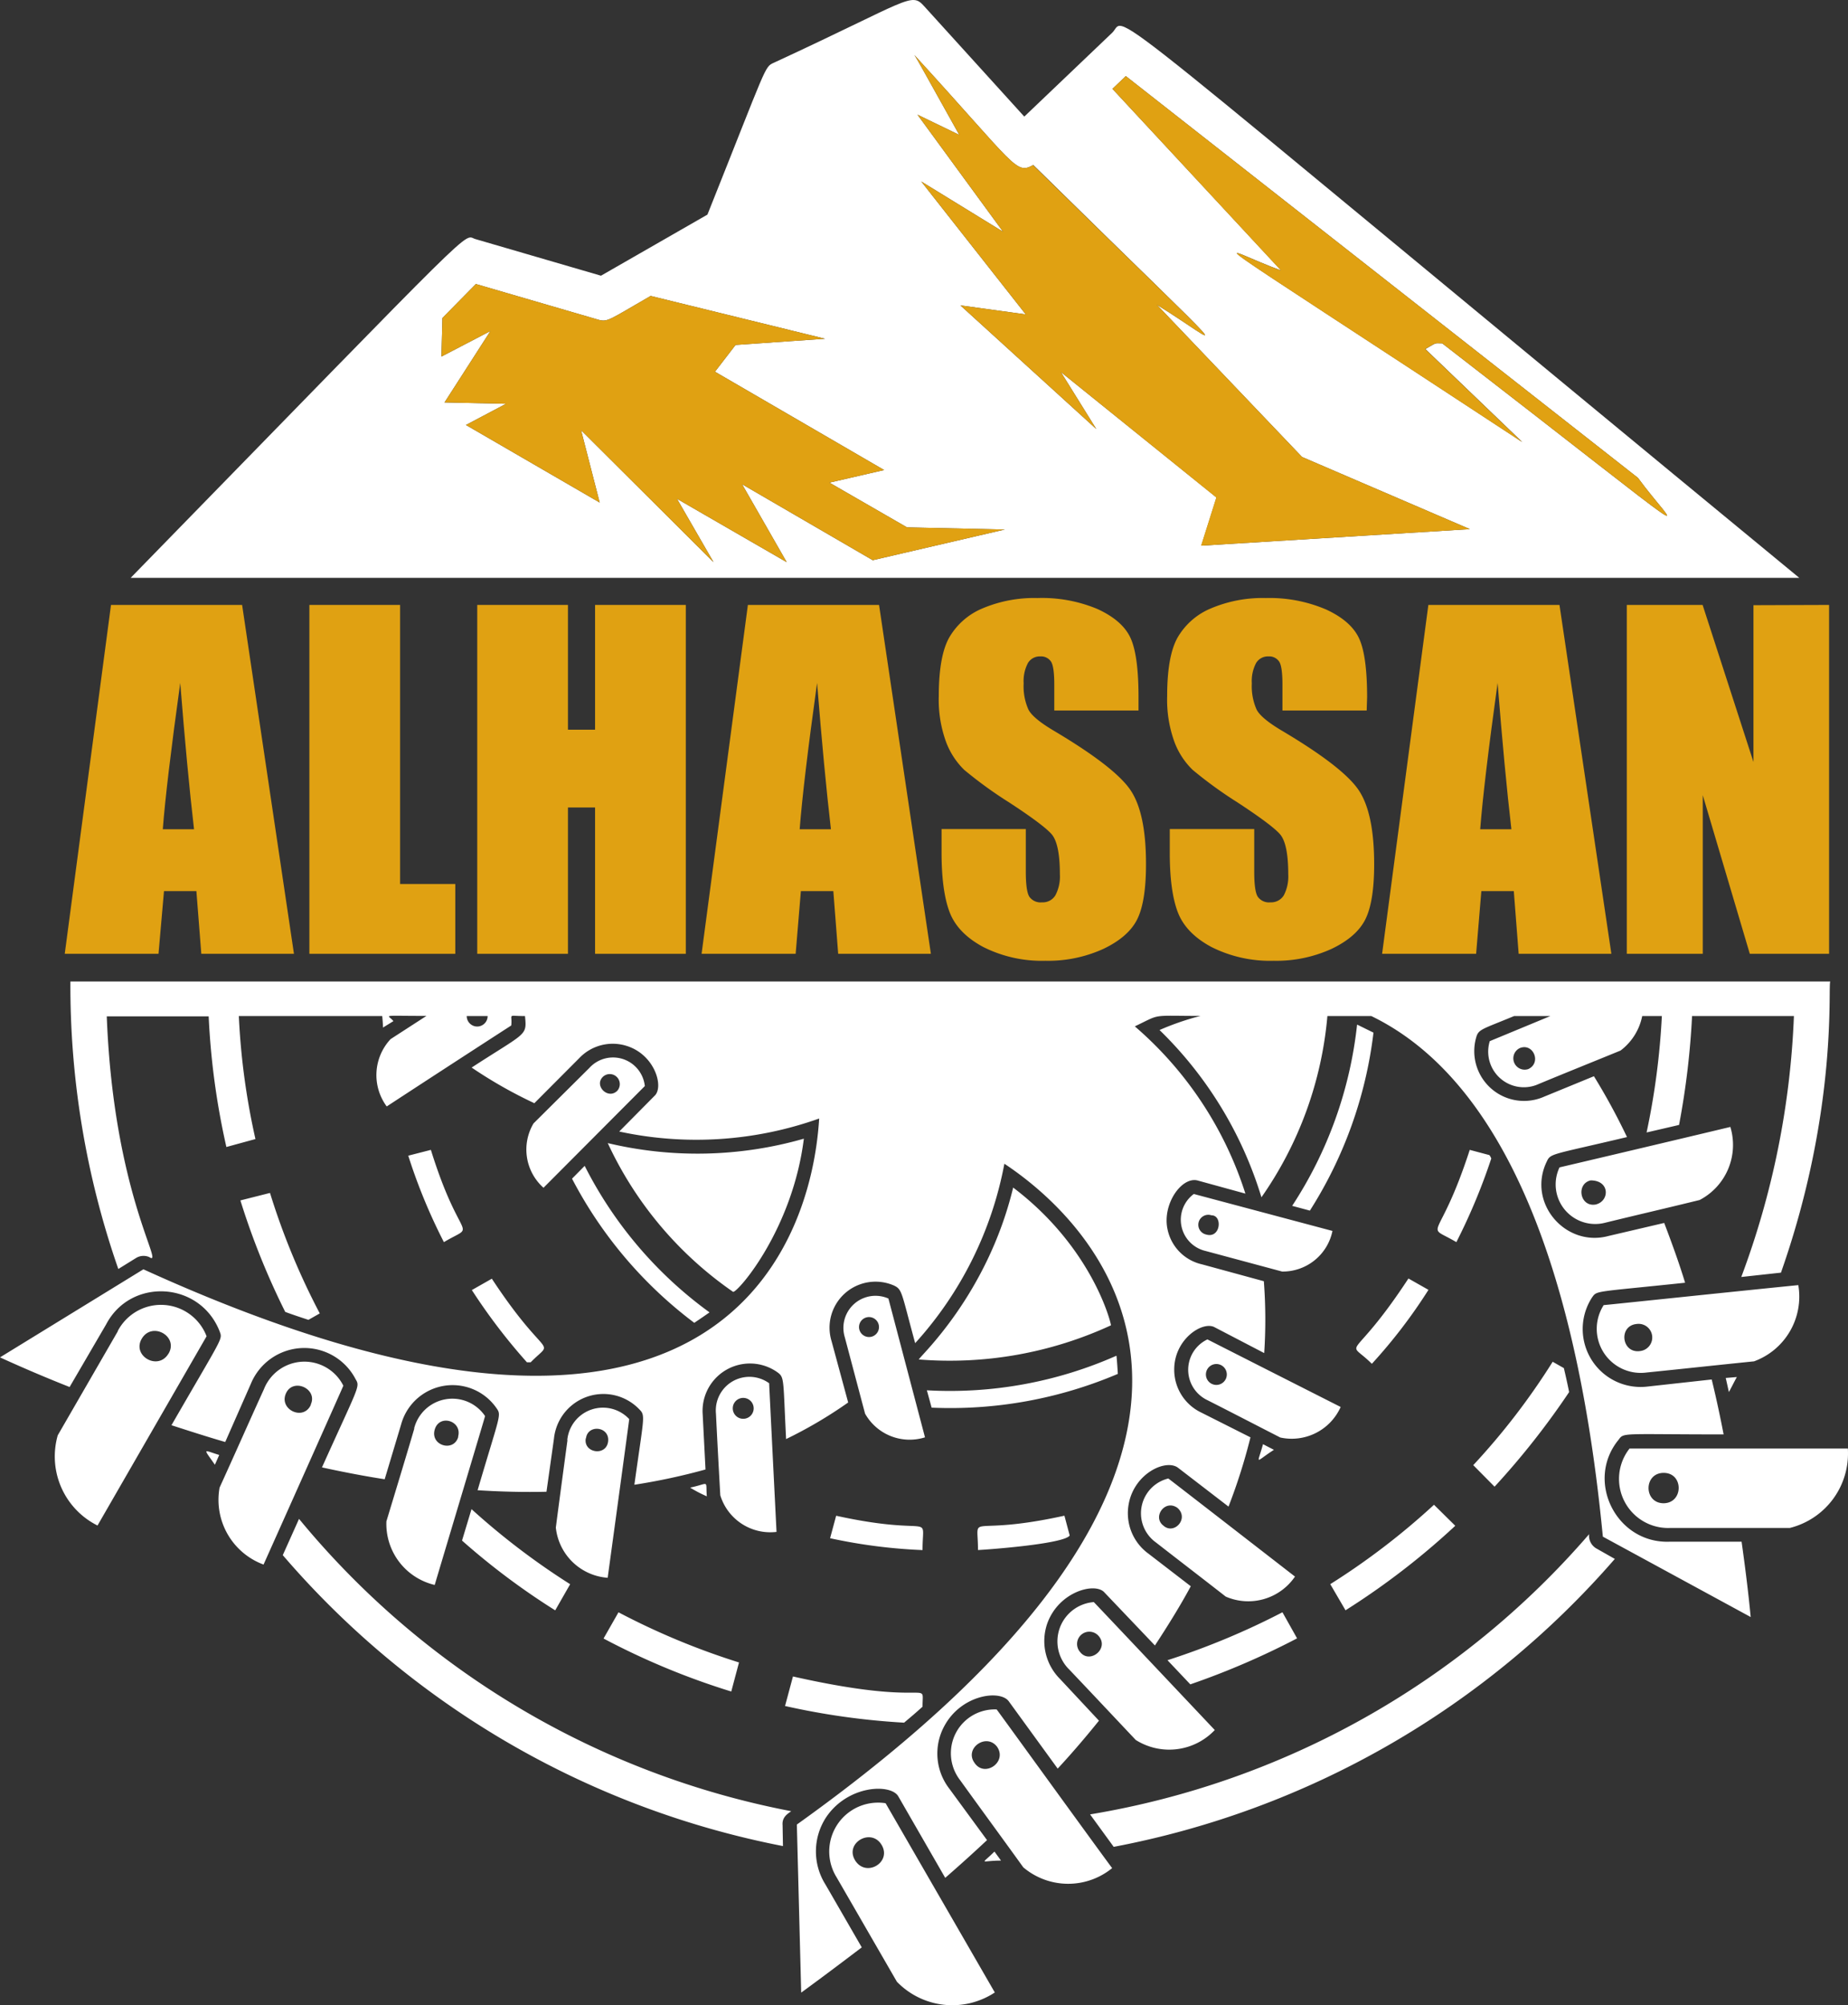
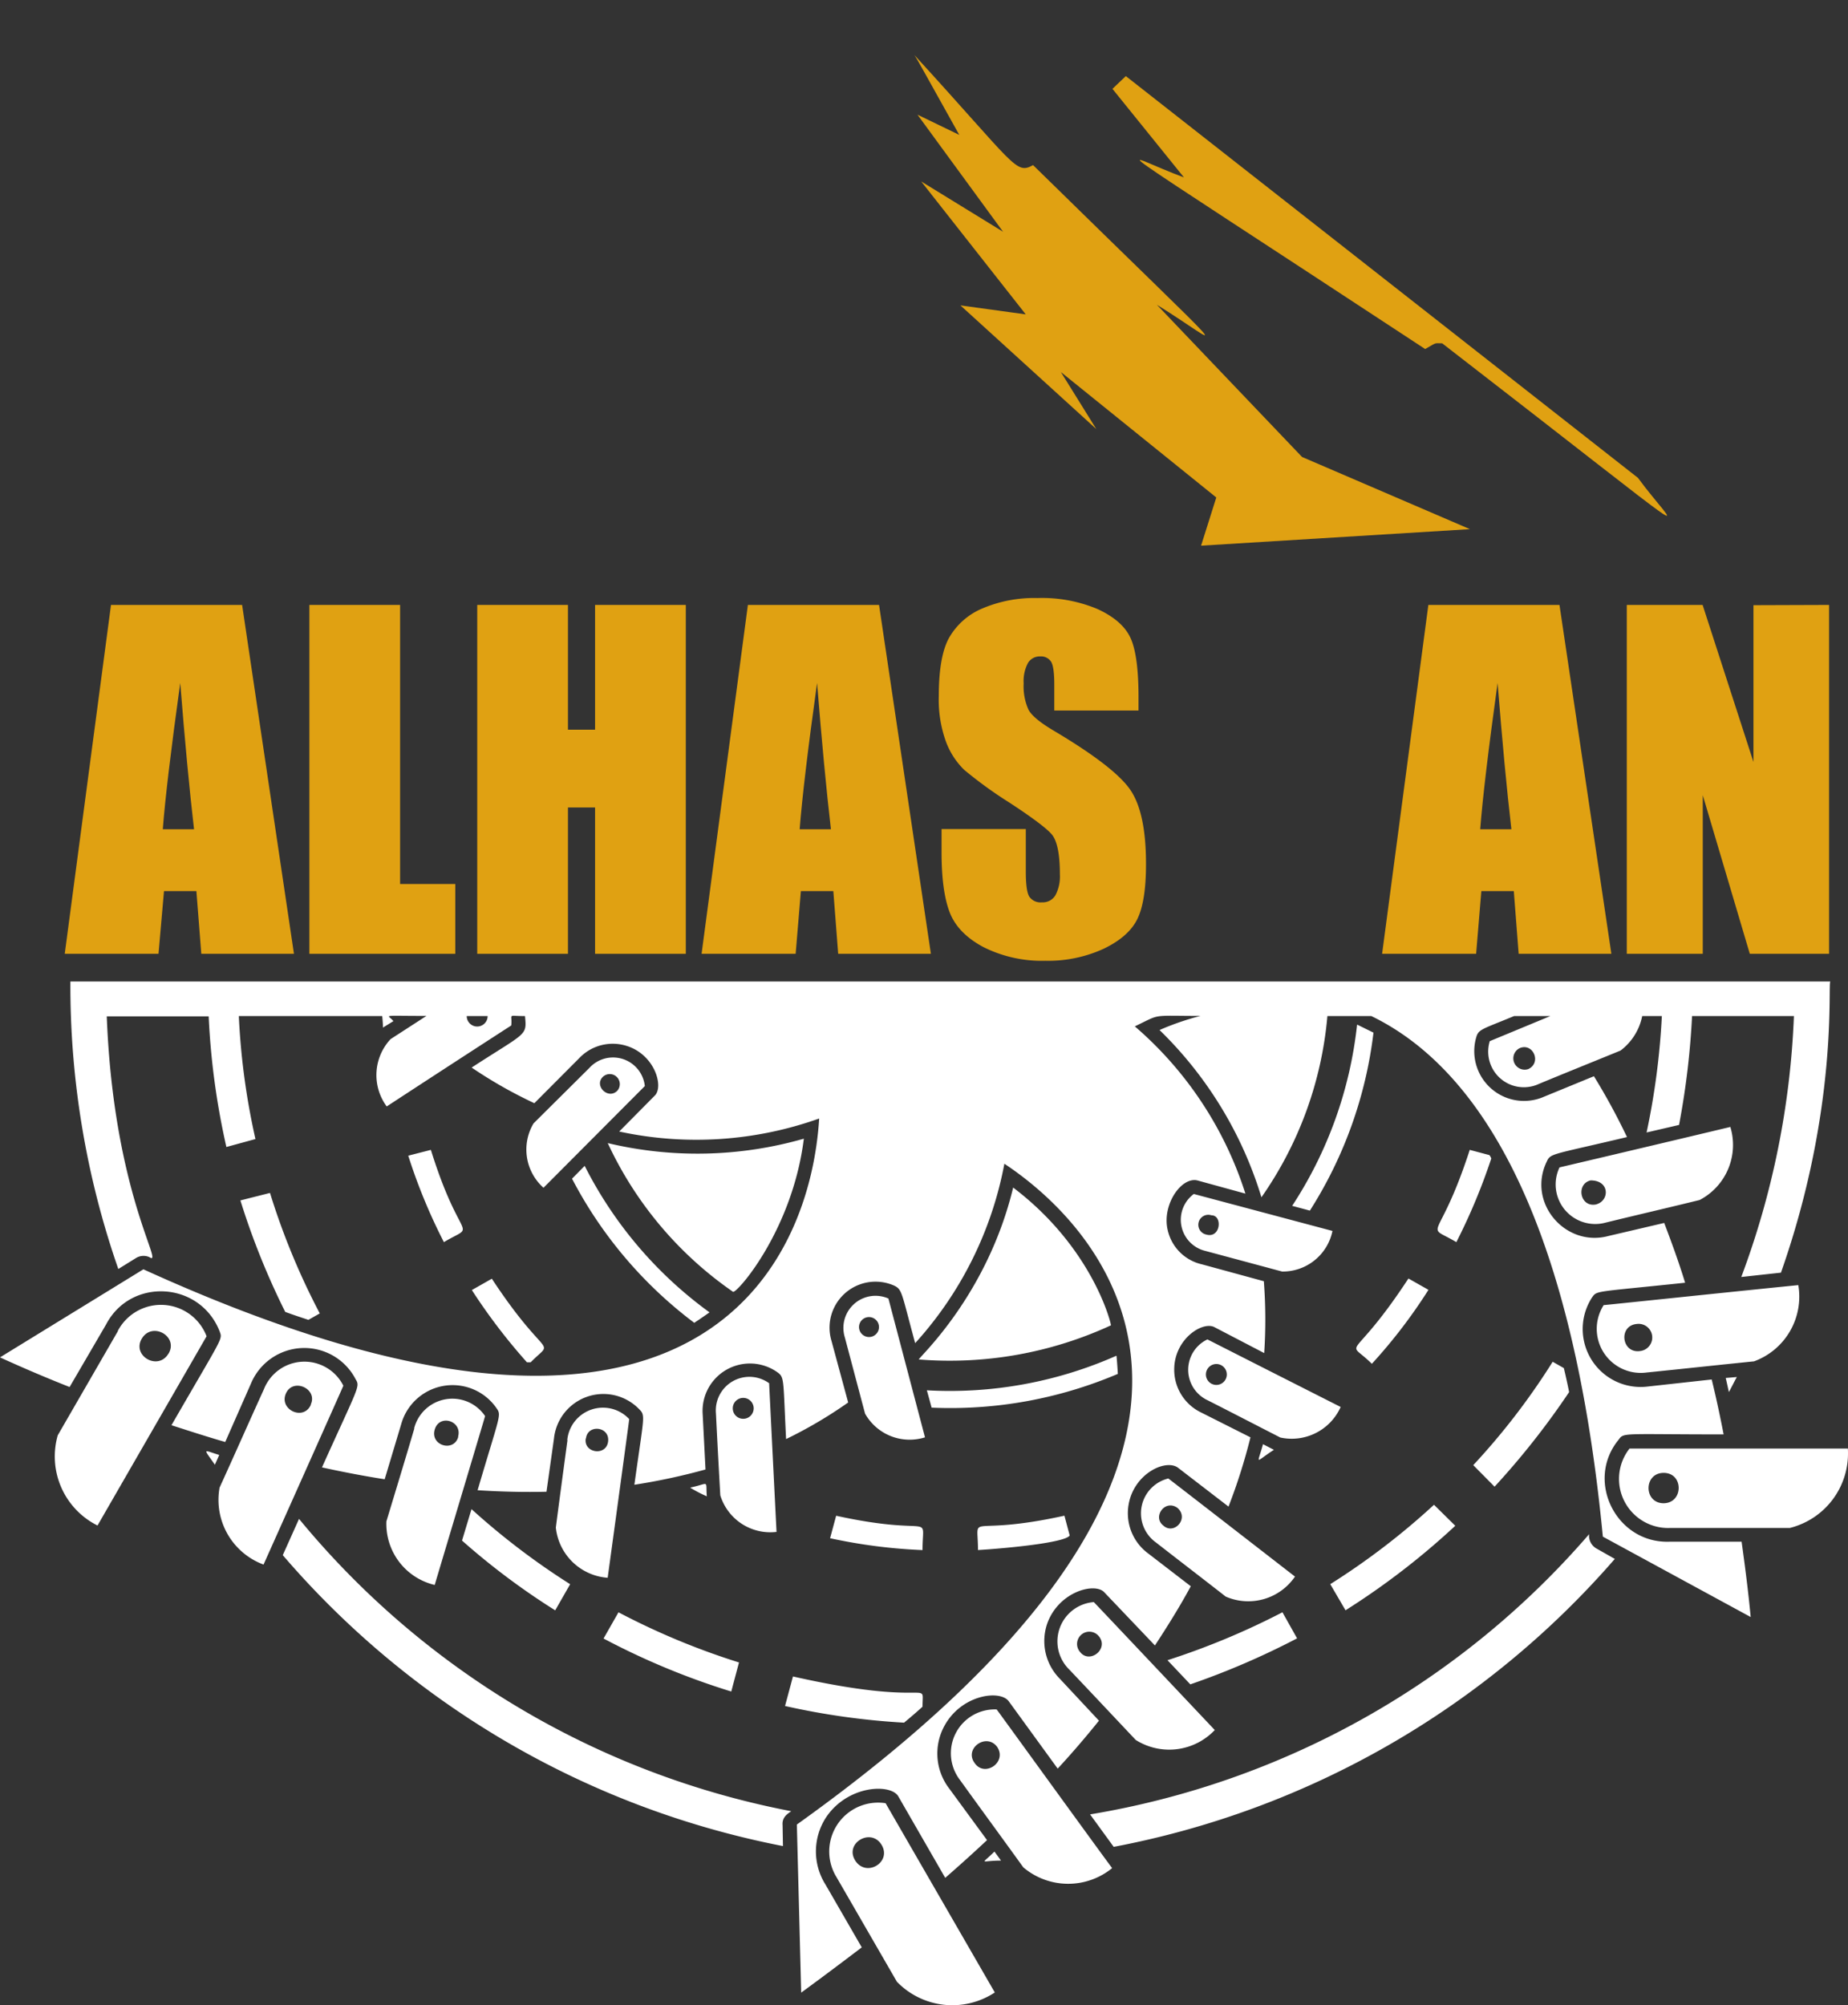
<svg xmlns="http://www.w3.org/2000/svg" viewBox="0 0 353.62 383.65">
  <rect x="0" y="0" width="353.62" height="383.65" fill="#333333" stroke="none" />
  <defs>
    <style>.cls-1{fill:#fff;}.cls-1,.cls-2{fill-rule:evenodd;}.cls-2,.cls-4{fill:#e0a112;}.cls-3{isolation:isolate;}</style>
  </defs>
  <g id="Layer_2" data-name="Layer 2">
    <g id="Layer_1-2" data-name="Layer 1">
      <g id="Layer_2-2" data-name="Layer 2">
        <g id="Layer_1-2-2" data-name="Layer 1-2">
          <path class="cls-1" d="M340.79,243.49c11.19-31.8,8.88-55.7,9.46-55.7H13.47a164.76,164.76,0,0,0,9.17,55l3.39-2.1a2.73,2.73,0,0,1,2.53-.18c3.1,2.06-6.83-12.13-8.13-46.06h19.5a142.34,142.34,0,0,0,3.39,25l5.56-1.52A135.3,135.3,0,0,1,45.7,194.4H73.14c.07.75.14,1.51.14,2.2l2-1.23c-1-1.3-2.82-1,6.32-1l-6.86,4.44A10.09,10.09,0,0,0,74,211.69c7.91-5.17,15.89-10.36,23.83-15.49.25-2.35-.9-1.8,2.63-1.8.37,3.86.33,3-10.21,9.85a87.11,87.11,0,0,0,12,6.82l8.59-8.62a8.83,8.83,0,0,1,9.17-2.31c5.34,1.73,7.07,7.87,5.23,9.53l-6.75,6.82A69.91,69.91,0,0,0,156.75,214c-1.59,26.07-21.44,78-129.31,28.85L0,259.7q6.77,3.09,13.32,5.67l7-12c4.73-9,18-8.23,21.73,1.41.54,1.55.65.75-9.24,17.9,3.46,1.12,6.93,2.24,10.29,3.21L48,264.76a11.06,11.06,0,0,1,20.07-.84c.87,1.41.5,1.38-6.46,16.83,4.11.9,8.08,1.66,12,2.27l3.14-10.47A10.21,10.21,0,0,1,95,269.41c1,1.41.66,1.19-3.61,15.71,4.59.29,9,.39,13.18.29L106,275.26a9.51,9.51,0,0,1,16.39-5.56c1.15,1.16.79,1.45-1,14.37A119.42,119.42,0,0,0,135,281.15l-.54-10.55a9.07,9.07,0,0,1,14.3-8.05c1.37,1,1.08,1.23,1.66,12.78a84.71,84.71,0,0,0,11.88-7l-3.18-11.74a8.8,8.8,0,0,1,12-10.61c1.55.76,1.37,1.37,4,11a70.33,70.33,0,0,0,17.07-34.33c21.66,14.37,56.75,57.51-39.71,126.43l.83,32.16c4-2.92,7.84-5.81,11.59-8.66l-6.93-12a11.9,11.9,0,0,1,.14-12.93c4.15-6.13,12.28-6.42,13.76-4l9,15.63c2.78-2.42,5.42-4.8,8-7.22l-7.22-9.85a11,11,0,0,1-1-11.88c3.22-6.1,10.65-7.08,12.35-4.87l9.39,12.92c2.85-3.07,5.48-6.17,7.9-9.17l-7.47-8a10.25,10.25,0,0,1-2.38-10.72c2.27-6.06,9.17-7.8,10.9-5.81L221,314.82c2.5-3.82,4.84-7.58,6.86-11.33l-8.12-6.25a9.57,9.57,0,0,1-3.75-9.53c1.08-5.77,7-8.59,9.38-6.93l9.71,7.47A109.83,109.83,0,0,0,239.28,275l-9.39-4.73a9.08,9.08,0,0,1-5.2-8.26c0-5.71,5.27-9.21,7.62-8.13l9.6,5a97.07,97.07,0,0,0-.07-13.75L230,241.9a8.67,8.67,0,0,1-6.6-6.75c-1-4.76,2.67-10,5.7-9.31l9.21,2.53a70.35,70.35,0,0,0-21.16-32c5.16-2.46,2.89-2,12.57-2a51.85,51.85,0,0,0-7.84,2.7,75.11,75.11,0,0,1,19.5,32A71.2,71.2,0,0,0,254,194.4h8.41c19.61,9.49,38.2,36.31,44.3,99.6L335,309.38c-.47-4.95-1.09-9.75-1.74-14.41H319.42c-10.18.33-16.14-11.7-9.68-19.53,1-1.41.73-1,20.08-1-.69-3.57-1.45-7.11-2.28-10.51l-12.16,1.34a11.09,11.09,0,0,1-10.76-17c1-1.4.29-1,17.83-2.85-1.22-4-2.63-7.83-4-11.44l-10.65,2.49c-8.24,2.24-15.67-6.35-11.81-14.26.72-1.59,1.05-1.26,15.34-4.66A122.3,122.3,0,0,0,305,205.91l-9.5,3.9a9.52,9.52,0,0,1-13-11.41c.44-1.51,1.23-1.51,7.22-4h6.94l-11.59,4.8a6.82,6.82,0,0,0,9.38,8.19c5.2-2.16,10.44-4.26,15.64-6.39a10.93,10.93,0,0,0,4.15-6.6H318a140.43,140.43,0,0,1-2.92,22.27l6.21-1.44a152,152,0,0,0,2.49-20.83h19.49a160,160,0,0,1-10.07,49.92ZM89.31,194.4h4a2,2,0,1,1-4,0Zm203.14,10.14a2.17,2.17,0,0,1-1.66-4C293.35,199.45,295.05,203.31,292.45,204.54Zm-179.67-.22-10.69,10.62A9.8,9.8,0,0,0,104,227.25l19.39-19.46a6.12,6.12,0,0,0-10.61-3.47Zm5.34,4.37c-1.77,1.77-4.55-1-2.71-2.71a1.92,1.92,0,0,1,2.71,2.71ZM170,248.44a6.14,6.14,0,0,0-8.34,7.43l3.87,14.59A9.79,9.79,0,0,0,177,275Zm-5.56,5.95a1.91,1.91,0,1,1,2.32,1.36,1.92,1.92,0,0,1-2.32-1.36Zm64-25.95a6.13,6.13,0,0,0,2.24,10.9l14.66,3.94a9.72,9.72,0,0,0,9.63-7.77Zm2.38,7.76a1.91,1.91,0,1,1,1-3.68c2.18,0,1.75,4.48-1,3.68Zm81,40.94a9.39,9.39,0,0,0,7.65,15.2h23a14.68,14.68,0,0,0,11.12-15.2Zm6.53,10.47c-3.86,0-3.86-5.81,0-5.81s3.81,5.81-.05,5.81Zm25.81-41.74c-13,1.3-37,3.83-37.29,3.83a8.43,8.43,0,0,0,8.27,12.89c6.82-.69,13.68-1.44,20.5-2.13a13.18,13.18,0,0,0,8.47-14.59Zm-30.47,12.64c-3.43.33-4-4.87-.5-5.2a2.61,2.61,0,1,1,.52,5.19h0Zm17.51-42.92c-11.15,2.67-32.74,7.76-32.78,7.76a7.57,7.57,0,0,0,8.81,10.57c6-1.47,12-2.85,18-4.33a11.88,11.88,0,0,0,5.87-14Zm-25.7,14.83c-3.18.73-4-3.93-1.12-4.58,3.7,0,3.62,3.9,1.07,4.58ZM169.46,345a9.35,9.35,0,0,0-9.39,14.15l11.55,20a14.76,14.76,0,0,0,18.74,2.06Zm-5.85,10.9c-2-3.32,3.1-6.25,5.09-2.92s-3,6.32-5.09,2.93Zm27.11-28.84a8.39,8.39,0,0,0-7,13.53c4,5.56,8.09,11.12,12.09,16.68a13.3,13.3,0,0,0,17,.15c-3.25-4.36-22.05-30.35-22.09-30.35Zm-4.19,10.29c-2.13-2.78,2.17-5.89,4.26-3.15,2,2.9-2.31,5.9-4.26,3.16Zm22.78-30.83a7.54,7.54,0,0,0-4.69,12.92c4.22,4.44,8.45,8.95,12.71,13.46a12,12,0,0,0,15.12-1.9s-23.1-24.47-23.14-24.47Zm-2.56,9.63a2.34,2.34,0,1,1,3.39-3.24c2.24,2.39-1.48,5.49-3.39,3.25Zm16.82-33.28a6.86,6.86,0,0,0-2.38,12.24c4.44,3.46,8.92,6.89,13.36,10.36a10.82,10.82,0,0,0,13.25-3.83s-24.19-18.76-24.23-18.76Zm-.9,9.06c-2.24-1.63.22-5.16,2.64-3.43,2.27,2-.58,5.17-2.64,3.44Zm8.38-35.67a6.43,6.43,0,0,0,0,11.63c4.62,2.34,9.28,4.76,13.93,7.14a10.26,10.26,0,0,0,11.56-5.84c-24.81-12.56-25.46-12.92-25.49-12.92Zm.79,8.49a2,2,0,1,1,2.71-.9,2,2,0,0,1-2.71.9ZM22.56,254.68,11.05,274.61a14.76,14.76,0,0,0,7.61,17.26l20.87-36.21a9.34,9.34,0,0,0-17-1Zm9.68,4.3c-2,3.36-7.08.4-5.09-2.89s7.07-.4,5.09,2.91ZM50.5,265.8c-2.85,6.25-5.63,12.57-8.48,18.81a13.19,13.19,0,0,0,8.41,14.73c3.22-7.18,15.27-34.15,15.27-34.22a8.33,8.33,0,0,0-15.2.68Zm9,2.93c-1.37,3.21-6.14,1-4.8-2.1s6.17-.94,4.76,2.1Zm19.78,4.58c-1.73,5.89-3.54,11.81-5.34,17.76a12,12,0,0,0,9.24,12.17c3.47-11.63,9.64-32.2,9.64-32.31a7.55,7.55,0,0,0-13.58,2.38Zm8.41,1.59c-.83,3-5.38,1.7-4.51-1.37s5.34-1.7,4.47,1.37Zm20.9.61c-.75,5.56-1.51,11.19-2.23,16.75a10.76,10.76,0,0,0,9.92,9.61s4.12-30.11,4.12-30.36a6.86,6.86,0,0,0-11.85,4Zm3.54-.32c.33-2.75,4.59-2.28,4.23.61s-4.77,2.2-4.27-.61Zm35.09-10.51A6.43,6.43,0,0,0,137,270.46c.25,5.2.54,10.43.83,15.63a10,10,0,0,0,10.76,7c-1.34-26.78-1.41-28.33-1.41-28.41Zm-7,4.88a2,2,0,1,1,2.11,1.89,2,2,0,0,1-2.11-1.89Zm190-5.92c.22.9.4,1.8.61,2.7.54-1,1-1.94,1.52-2.88Zm-24.66,32.67a2.81,2.81,0,0,1-1.48-2.78,160.94,160.94,0,0,1-95.49,53.61l4.52,6.21A168.6,168.6,0,0,0,309,298.26ZM190.29,354.25c-2.67,2.67-2.71,1.73,1.26,1.73Zm-38.88-7.72A161.27,161.27,0,0,1,57.22,290.6l-3.11,6.94a168.56,168.56,0,0,0,95.71,55.66l-.07-4c-.11-1.34.65-2,1.66-2.67ZM41.12,280.24l.83-1.87C38.84,277.43,38.81,276.92,41.12,280.24Zm10.54-52L46,229.67A142.49,142.49,0,0,0,54.58,251c1.45.54,3,1.05,4.44,1.52l2.17-1.23a135.35,135.35,0,0,1-9.53-23.07Zm38.56,60.51-1.81,6a135.56,135.56,0,0,0,17.83,13.35l2.86-5a138,138,0,0,1-18.88-14.37Zm28.12,19.74-2.85,5a140.25,140.25,0,0,0,24.44,10.14l1.48-5.56a138.47,138.47,0,0,1-23.07-9.6Zm33.39,12.28-1.51,5.63A139.89,139.89,0,0,0,173,329.59c1.19-1,2.38-2,3.53-3.06,0-5.53,2.24.32-24.8-5.78ZM82.45,220l-4.33,1.11a107.79,107.79,0,0,0,6.82,16.54C91.48,233.78,88.23,238.58,82.45,220Zm11.66,24.65-3.82,2.17a112.06,112.06,0,0,0,10.54,13.82h.72c4.69-4.77,3.25.25-7.44-16Zm38,40a24.58,24.58,0,0,0,3.14,1.63c-.25-3.22.6-2.46-3.16-1.67ZM160,290l-1.16,4.3a102.33,102.33,0,0,0,17.69,2.27C176.53,289,179.06,294.18,160,290Zm139.28-28.23-2.17-1.23a131.9,131.9,0,0,1-15.2,19.78l4.08,4.12a149.82,149.82,0,0,0,14.26-18.09c0-.15-.65-3.15-1-4.59ZM274.4,287.9a136.75,136.75,0,0,1-19.85,15.19l2.92,5a142.55,142.55,0,0,0,21-16.17Zm-29,20.57a142.9,142.9,0,0,1-22,9.17l4.37,4.62a148.69,148.69,0,0,0,20.43-8.8ZM285,221l-3.76-1c-6,18.51-8.95,13.89-2.56,17.65a114.74,114.74,0,0,0,6.68-16A2.41,2.41,0,0,0,285,221Zm-15.49,23.61c-11.08,16.9-12.17,11.19-7,16.32a100.42,100.42,0,0,0,10.83-14.15Zm-27.83,31.7c-1.12,4.11-1.63,3.46,2.09,1.08Zm-38,13.68c-19.06,4.19-16.54-1.05-16.54,6.57,2.31-.11,16.5-1.19,17.55-2.78Zm56-93.93a78.69,78.69,0,0,1-12.42,34.65l3.39.91a81.36,81.36,0,0,0,12.17-34.05l-3.07-1.51Zm-46.11,63.35A78.63,78.63,0,0,1,177.36,266l.91,3.32a81.84,81.84,0,0,0,35.63-6.46s-.15-2.58-.26-3.45ZM111.88,223.06l-2.42,2.45a81.75,81.75,0,0,0,23.39,27.58s1.3-.86,2.92-2A78.26,78.26,0,0,1,111.88,223.06Zm82,4.12c-5,20.75-18.06,32.49-18.06,32.92a73.6,73.6,0,0,0,36.76-6.53c.13,0-3.3-14.7-18.75-26.39Zm-77.59-8.49a70.71,70.71,0,0,0,24,28.48c1,0,11.37-12,13.53-29.31a73.88,73.88,0,0,1-37.58.83Z" />
-           <path class="cls-1" d="M212.87,6.22,196,22.31,176.87,1.22C174.34-1.62,174.18-.06,148.09,12c-1.84.84-1.19.19-12.72,29.06L115,52.75l-24-7c-2.59-.69,2.56-5.44-66,64.81H344.3C206.05-3.31,215.9,3.13,212.87,6.22ZM167,107.18,142,92.65l8.54,14.91-21-12.13,7,12.13L111.19,82.31l3.56,13.84L89.16,81.31l7.68-4.06L85.06,77l8.78-13.66-9.37,4.88.19-7.38,6.4-6.5,23.5,6.85c1.75.46,2,0,9.94-4.57l33.37,8.19L140.75,66l-3.94,5.12,32.37,18.81-10.47,2.41,14.85,8.56,18.71.41Zm62.87-2.78,2.91-9.22L203,71.18l6.78,10.91-26-23.66,12.5,1.72-20-25.43,15.66,9.62-16.38-22.4,8,3.87c-6.44-11.5-7.84-14.15-8.59-15.28,19.43,21.22,19.37,22.91,22.71,21.06h.07C239.83,72.93,233.86,66,221.37,58.31l27.78,29.12,32.12,13.81Zm61.44-19.81c-68.59-45.06-57.47-36.94-46.16-32.84L212.87,17l2.56-2.44,98,76.87c7.22,9.91,16.53,16-37.46-25.74-1.57,0-.85-.26-3.22,1.09Z" />
-           <path class="cls-2" d="M272.71,66.78l18.56,17.81c-68.59-45.06-57.47-36.94-46.16-32.84L212.87,17l2.56-2.44,98,76.87c7.22,9.91,16.53,16-37.46-25.74C274.36,65.69,275.08,65.43,272.71,66.78Z" />
+           <path class="cls-2" d="M272.71,66.78c-68.59-45.06-57.47-36.94-46.16-32.84L212.87,17l2.56-2.44,98,76.87c7.22,9.91,16.53,16-37.46-25.74C274.36,65.69,275.08,65.43,272.71,66.78Z" />
          <path class="cls-2" d="M229.83,104.4l2.91-9.22L203,71.18l6.78,10.91-26-23.66,12.5,1.72-20-25.43,15.66,9.62-16.38-22.4,8,3.87c-6.44-11.5-7.84-14.15-8.59-15.28,19.43,21.22,19.37,22.91,22.71,21.06C239.83,72.93,233.86,66,221.37,58.31l27.78,29.12,32.12,13.81Z" />
-           <path class="cls-2" d="M167,107.18,142,92.65l8.54,14.91-21-12.13,7,12.13L111.19,82.31l3.56,13.84L89.16,81.31l7.68-4.06L85.06,77l8.78-13.66-9.37,4.88.19-7.38,6.4-6.5,23.5,6.85c1.75.46,2,0,9.94-4.57l33.37,8.19L140.75,66l-3.94,5.12,32.37,18.81-10.47,2.41,14.85,8.56,18.71.41Z" />
          <g class="cls-3">
            <path class="cls-4" d="M46.33,115.74l9.92,66.75H38.52l-.94-12h-6.2l-1.05,12H12.39l8.85-66.75Zm-9.2,42.92q-1.32-11.34-2.64-28-2.66,19.17-3.34,28Z" />
            <path class="cls-4" d="M76.56,115.74v53.39H87.12v13.36H59.2V115.74Z" />
            <path class="cls-4" d="M131.23,115.74v66.75H113.87v-28h-5.19v28H91.32V115.74h17.36v23.87h5.19V115.74Z" />
            <path class="cls-4" d="M168.21,115.74l9.92,66.75H160.39l-.93-12h-6.21l-1,12h-18l8.86-66.75ZM159,158.66q-1.32-11.34-2.65-28-2.66,19.17-3.33,28Z" />
            <path class="cls-4" d="M217.86,135.94H201.74V131c0-2.31-.21-3.78-.62-4.41a2.28,2.28,0,0,0-2.06-1,2.62,2.62,0,0,0-2.37,1.28,7.38,7.38,0,0,0-.81,3.88,10.84,10.84,0,0,0,.91,5c.57,1.13,2.21,2.49,4.9,4.08q11.59,6.89,14.6,11.29t3,14.23q0,7.13-1.67,10.51t-6.45,5.67a25.46,25.46,0,0,1-11.13,2.29,24.9,24.9,0,0,1-11.9-2.64q-4.92-2.64-6.45-6.72T180.17,163v-4.38h16.12v8.13c0,2.5.23,4.11.68,4.82a2.63,2.63,0,0,0,2.42,1.07,2.81,2.81,0,0,0,2.57-1.36,7.67,7.67,0,0,0,.85-4q0-5.9-1.61-7.71t-8.12-6.06a80.08,80.08,0,0,1-8.58-6.22,14.62,14.62,0,0,1-3.48-5.37,23.58,23.58,0,0,1-1.38-8.74q0-7.66,2-11.21a13.21,13.21,0,0,1,6.32-5.55,25.35,25.35,0,0,1,10.56-2A27.41,27.41,0,0,1,210,116.52q4.77,2.19,6.31,5.5t1.55,11.28Z" />
-             <path class="cls-4" d="M261.52,135.94H245.4V131c0-2.31-.21-3.78-.62-4.41a2.28,2.28,0,0,0-2.06-1,2.62,2.62,0,0,0-2.37,1.28,7.38,7.38,0,0,0-.81,3.88,11,11,0,0,0,.91,5c.57,1.13,2.21,2.49,4.9,4.08q11.6,6.89,14.6,11.29t3,14.23q0,7.13-1.67,10.51t-6.45,5.67a25.46,25.46,0,0,1-11.13,2.29,24.9,24.9,0,0,1-11.9-2.64q-4.92-2.64-6.45-6.72T223.84,163v-4.38H240v8.13c0,2.5.22,4.11.68,4.82a2.62,2.62,0,0,0,2.41,1.07,2.84,2.84,0,0,0,2.58-1.36,7.78,7.78,0,0,0,.84-4c0-3.93-.53-6.5-1.61-7.71s-3.8-3.23-8.12-6.06a80.71,80.71,0,0,1-8.57-6.22,14.5,14.5,0,0,1-3.49-5.37,23.58,23.58,0,0,1-1.38-8.74q0-7.66,2-11.21a13.19,13.19,0,0,1,6.33-5.55,25.27,25.27,0,0,1,10.55-2,27.49,27.49,0,0,1,11.53,2.19q4.75,2.19,6.3,5.5t1.55,11.28Z" />
            <path class="cls-4" d="M298.41,115.74l9.93,66.75H290.6l-.93-12h-6.21l-1,12H264.47l8.85-66.75Zm-9.2,42.92q-1.32-11.34-2.64-28-2.65,19.17-3.33,28Z" />
            <path class="cls-4" d="M350,115.74v66.75H334.83l-9-30.35v30.35H311.29V115.74H325.8l9.73,30.05v-30Z" />
          </g>
        </g>
      </g>
    </g>
  </g>
</svg>